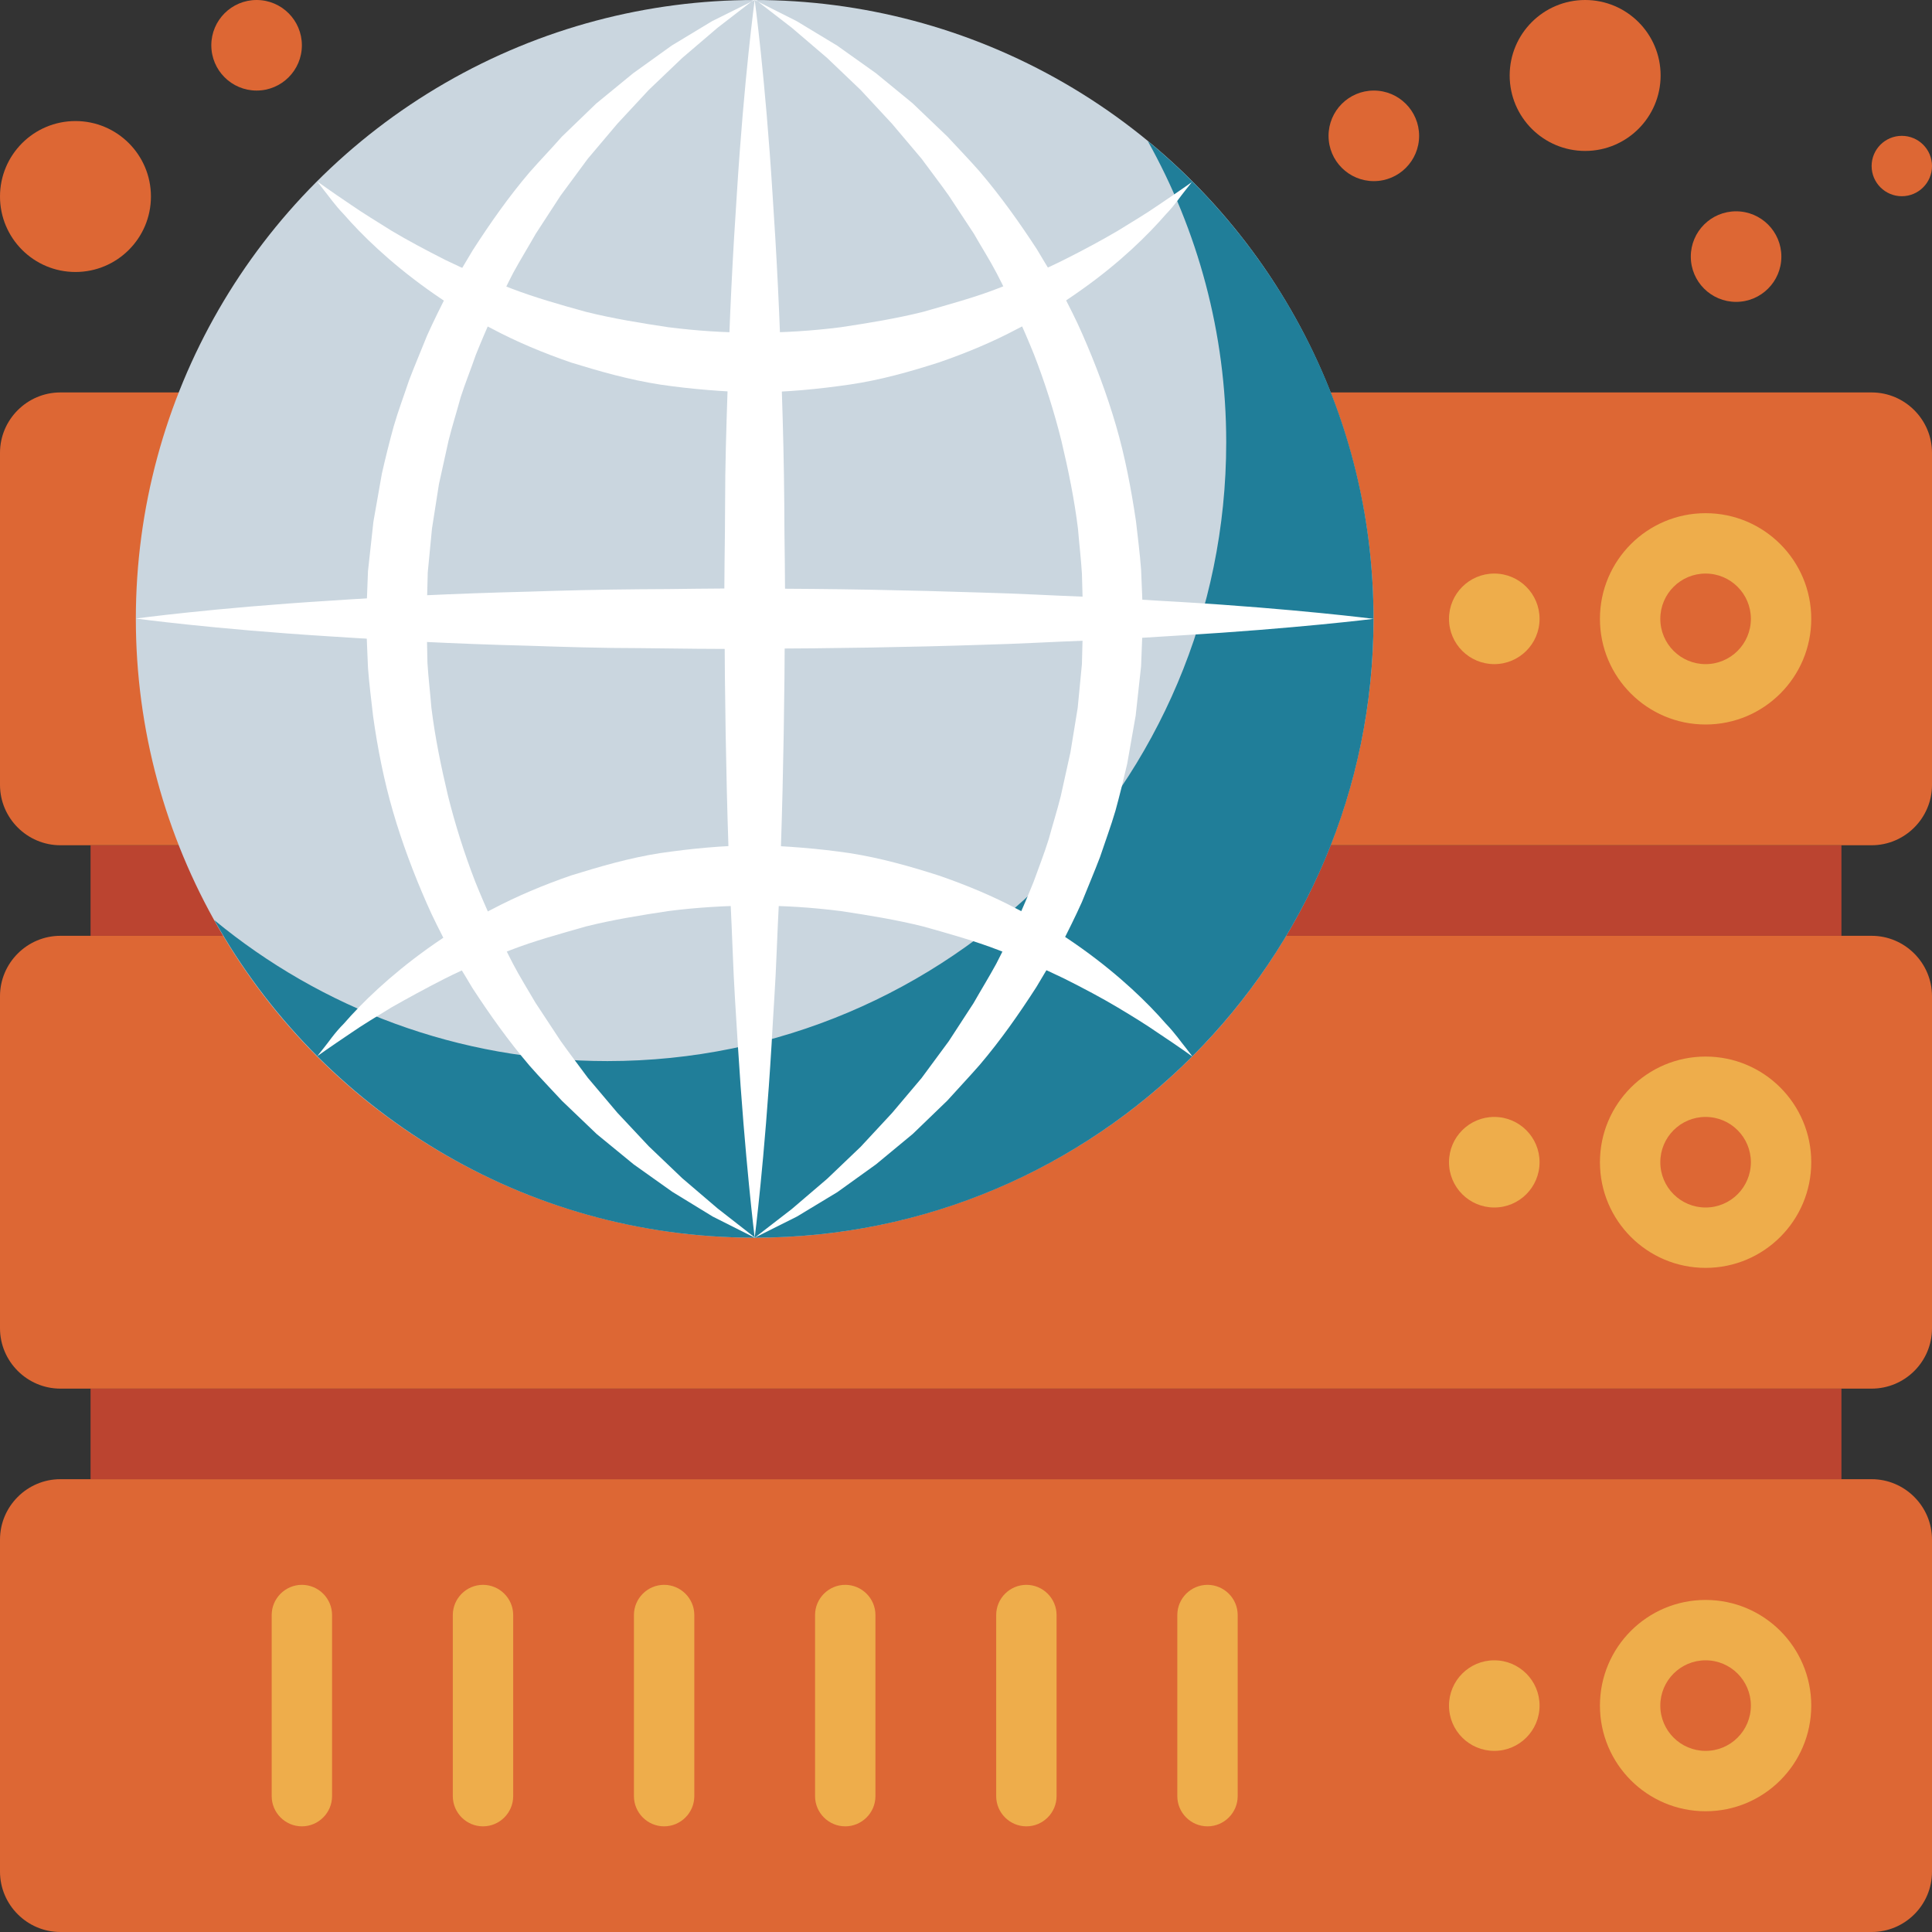
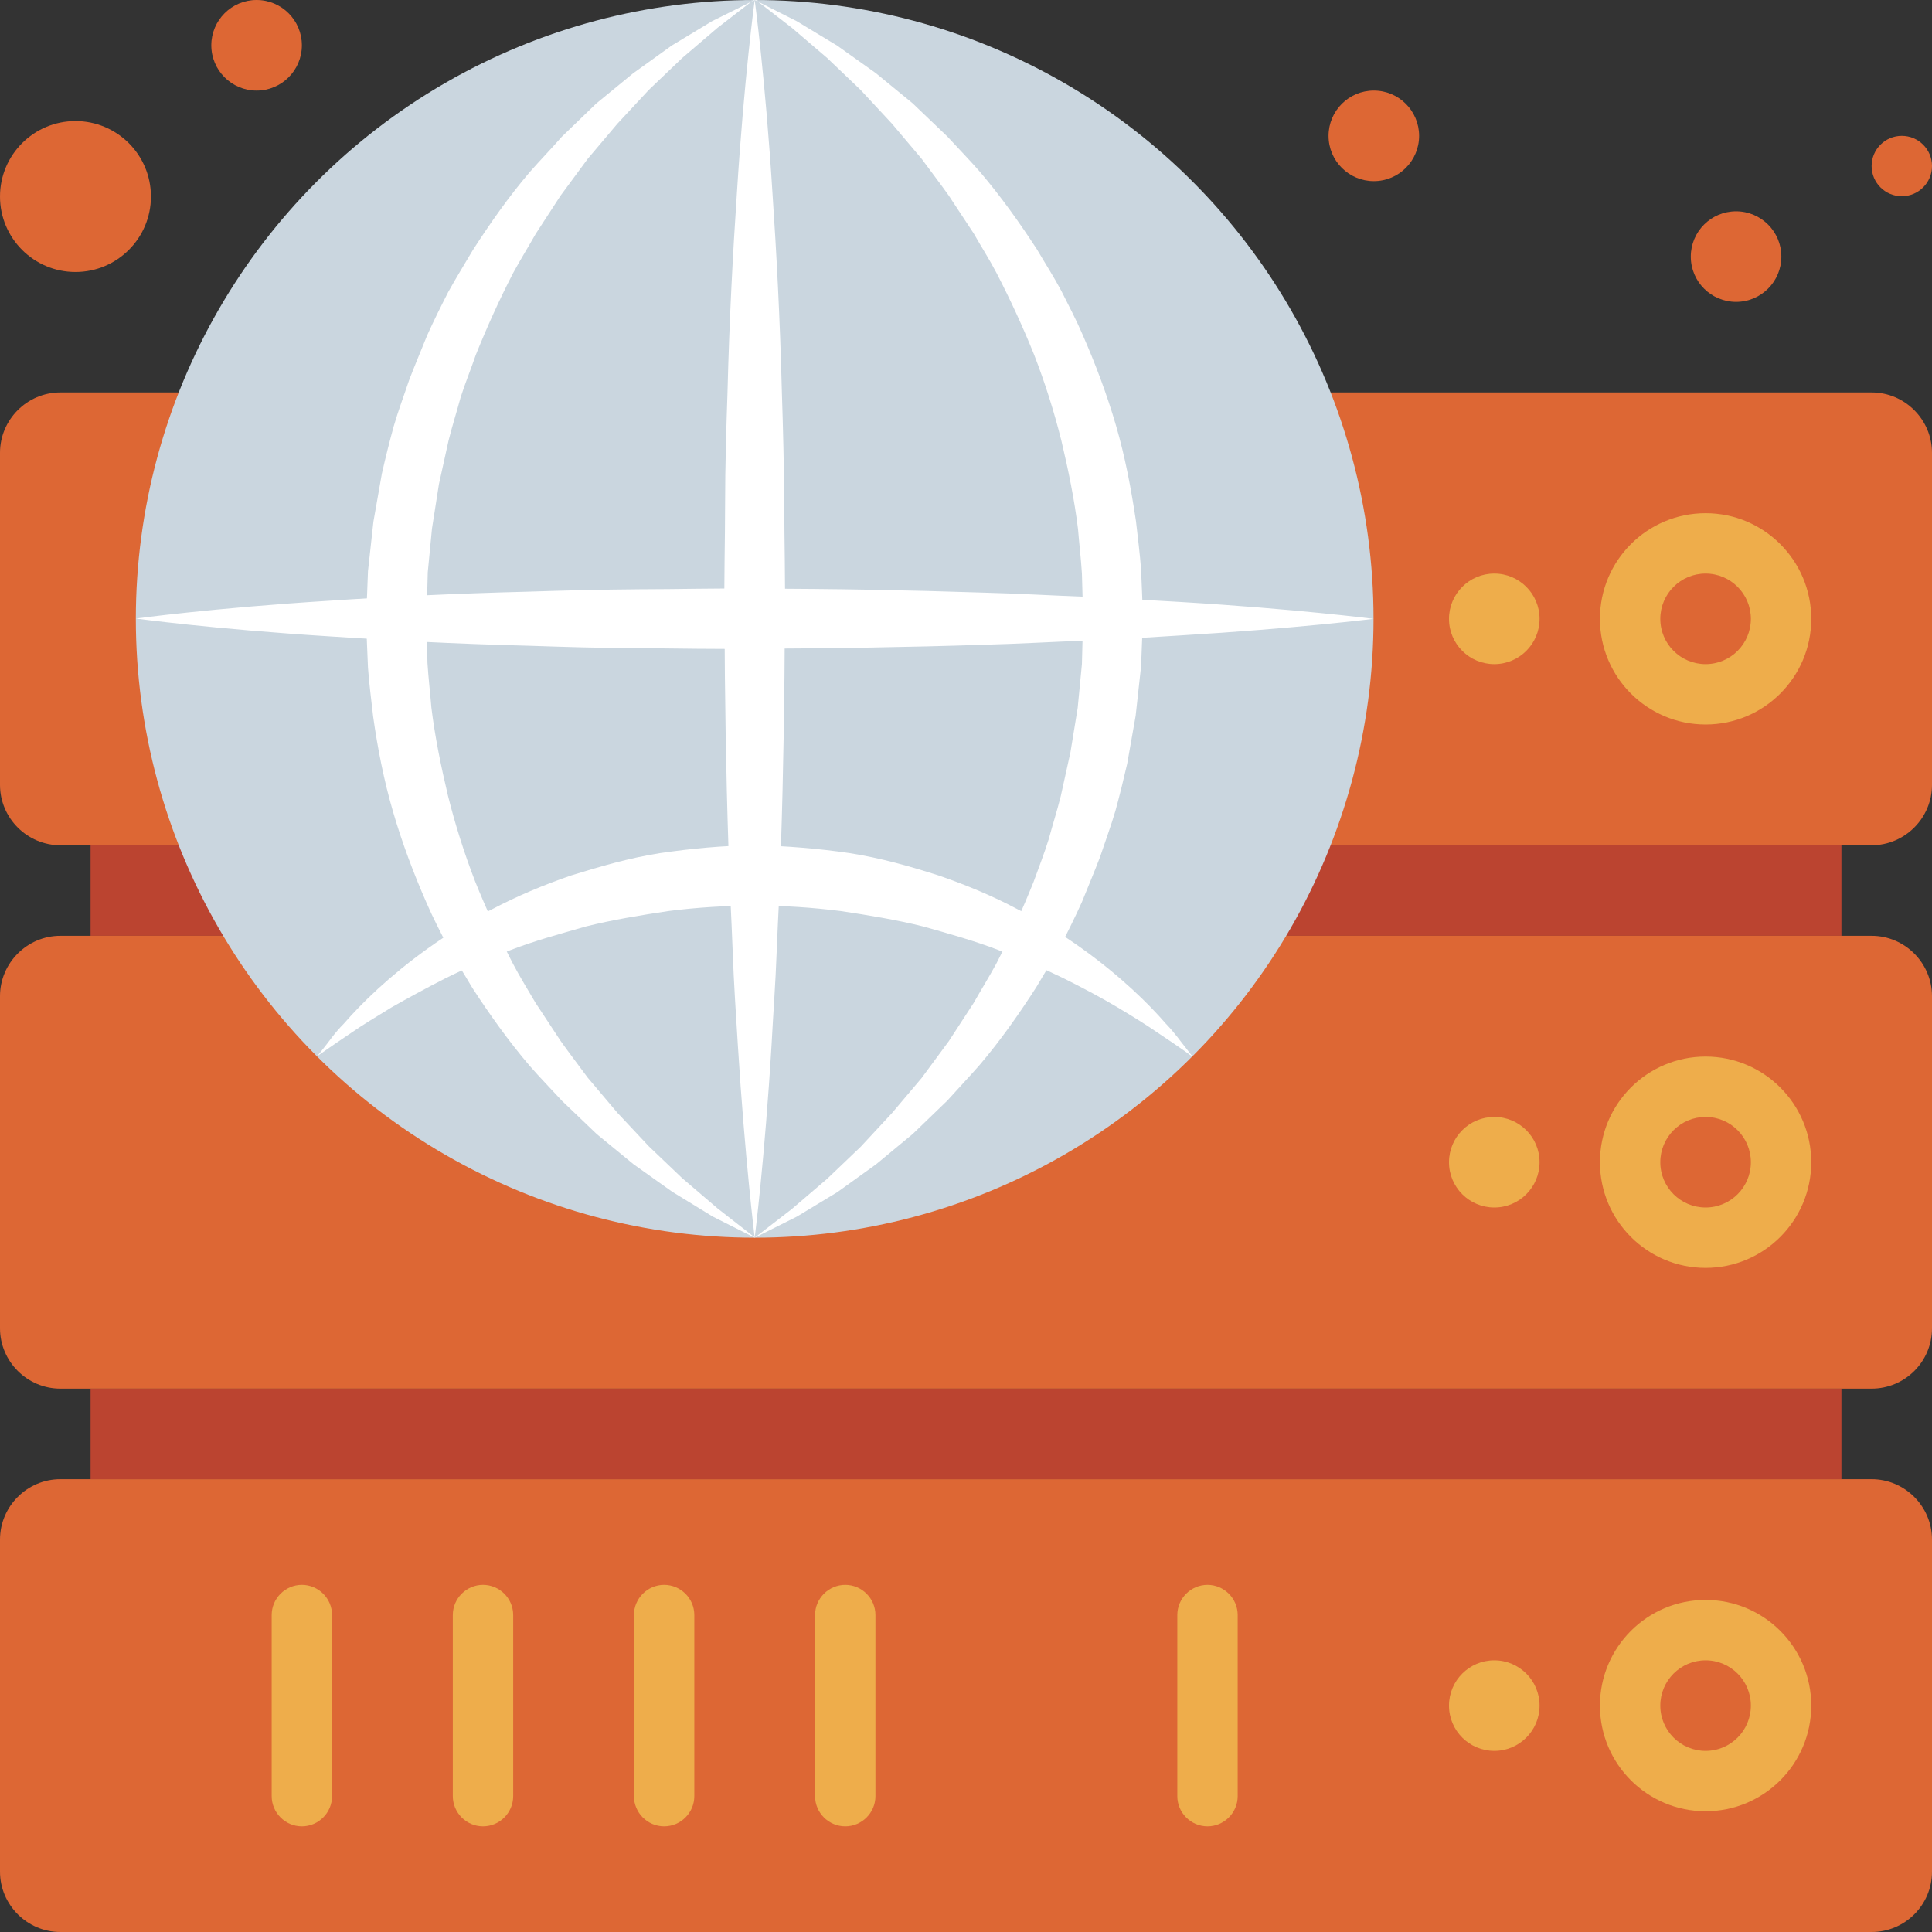
<svg xmlns="http://www.w3.org/2000/svg" id="Layer_95" viewBox="0 0 64 64">
  <rect x="0" y="0" width="64" height="64" fill="#333333" stroke="none" />
  <defs>
    <style>.cls-1{fill:#bb4430;}.cls-1,.cls-2,.cls-3,.cls-4,.cls-5,.cls-6{stroke-width:0px;}.cls-2{fill:#207e99;}.cls-3{fill:#dd6734;}.cls-4{fill:#eead4b;}.cls-5{fill:#cad6df;}.cls-6{fill:#fff;}</style>
  </defs>
  <g id="Edited">
    <g id="Group">
      <rect id="Rectangle" class="cls-1" x="3" y="46" width="58" height="3" />
      <rect id="Rectangle-2" class="cls-1" x="3" y="28" width="58" height="3" />
      <path id="Path" class="cls-3" d="M62,28H2c-1.1,0-2-.9-2-2v-11c0-1.1.9-2,2-2h60c1.1,0,2,.9,2,2v11c0,1.1-.9,2-2,2Z" />
      <path id="Path-2" class="cls-3" d="M62,64H2c-1.1,0-2-.9-2-2v-11c0-1.1.9-2,2-2h60c1.1,0,2,.9,2,2v11c0,1.11-.9,2-2,2Z" />
      <path id="Path-3" class="cls-3" d="M62,46H2c-1.1,0-2-.9-2-2v-11c0-1.1.9-2,2-2h60c1.1,0,2,.9,2,2v11c0,1.11-.9,2-2,2Z" />
      <circle id="Oval" class="cls-5" cx="25" cy="20.5" r="20.5" />
-       <path id="Path-4" class="cls-2" d="M38.02,4.67c1.65,2.95,2.6,6.35,2.6,9.98,0,11.32-9.18,20.5-20.5,20.5-4.94,0-9.48-1.75-13.02-4.67,3.51,6.27,10.2,10.52,17.9,10.52,11.32,0,20.5-9.18,20.5-20.5,0-6.38-2.91-12.07-7.48-15.83Z" />
      <path id="Shape" class="cls-6" d="M25,41l-1.39-.7-1.34-.82-1.28-.91-1.22-1-1.15-1.1c-.36-.39-.73-.77-1.08-1.17-.69-.81-1.31-1.68-1.89-2.57-.27-.46-.56-.91-.82-1.38-.24-.48-.49-.95-.7-1.44-.43-.98-.81-1.99-1.11-3.02-.3-1.03-.51-2.09-.66-3.16-.06-.53-.13-1.07-.17-1.61-.02-.55-.05-1.05-.06-1.65l.06-1.55.18-1.64.28-1.59c.12-.53.25-1.05.39-1.56.15-.52.34-1.02.51-1.53.19-.5.4-.99.6-1.49.22-.49.46-.97.7-1.44.26-.47.54-.92.81-1.38.58-.9,1.19-1.77,1.88-2.58.35-.4.72-.78,1.07-1.18l1.14-1.1,1.22-1,1.28-.92,1.34-.81L25,0h0l1.39.7,1.34.81,1.28.91,1.22,1,1.15,1.1c.36.39.73.77,1.08,1.17.69.81,1.31,1.68,1.89,2.57.27.46.56.91.81,1.38.24.48.49.95.7,1.44.43.98.81,1.99,1.11,3.02.3,1.03.5,2.09.66,3.16.06.53.13,1.07.17,1.61.02.55.05,1.05.06,1.65l-.06,1.55-.18,1.64-.28,1.59c-.12.52-.25,1.05-.39,1.56-.15.51-.34,1.02-.51,1.53-.19.5-.4.99-.6,1.49-.22.49-.46.97-.7,1.44-.26.47-.54.92-.81,1.38-.58.9-1.19,1.77-1.88,2.58-.35.4-.72.79-1.07,1.18l-1.14,1.1-1.22,1.01-1.28.92-1.34.81-1.4.7ZM25,41l1.23-.95,1.17-1,1.11-1.06,1.04-1.12.98-1.16.9-1.22.82-1.26c.25-.44.51-.86.75-1.3.46-.89.87-1.8,1.24-2.72.17-.47.35-.93.5-1.41.13-.48.28-.95.4-1.43l.32-1.45.24-1.47.14-1.45.04-1.55-.04-1.45c-.03-.49-.09-.99-.13-1.48-.12-.98-.32-1.95-.55-2.92-.24-.96-.54-1.91-.9-2.84-.37-.92-.79-1.83-1.25-2.72-.23-.44-.5-.86-.75-1.3l-.83-1.26c-.29-.41-.6-.81-.9-1.22l-.98-1.16-1.04-1.12-1.11-1.06-1.17-1-1.23-.95h0l-1.23.95-1.17,1-1.11,1.06-1.04,1.12-.98,1.16-.9,1.22-.82,1.26c-.25.44-.51.86-.75,1.3-.46.89-.87,1.8-1.24,2.72-.16.47-.35.93-.5,1.4-.13.48-.28.95-.4,1.43l-.32,1.45-.23,1.47-.14,1.45-.04,1.55.03,1.45c.03.49.09.98.13,1.48.12.98.32,1.95.55,2.92.24.96.54,1.91.9,2.84.37.92.79,1.83,1.25,2.72.23.44.5.87.75,1.3l.83,1.26c.29.41.6.81.9,1.22l.98,1.16,1.04,1.11,1.11,1.06,1.17,1,1.23.96Z" />
      <path id="Path-5" class="cls-6" d="M10.5,35s.08-.1.23-.29c.15-.18.34-.48.66-.8.59-.68,1.51-1.58,2.78-2.49.63-.45,1.35-.91,2.15-1.31.8-.42,1.67-.79,2.6-1.11.94-.29,1.92-.58,2.95-.74,1.04-.15,2.05-.25,3.16-.26.97.02,2.1.11,3.11.26,1.03.16,2.01.44,2.95.74.93.32,1.81.69,2.6,1.11.8.4,1.52.86,2.15,1.31,1.27.91,2.19,1.81,2.78,2.49.31.32.51.62.66.8.15.19.22.29.22.29,0,0-.41-.3-1.15-.79-.36-.25-.81-.53-1.33-.84-.52-.31-1.12-.63-1.78-.96-.66-.32-1.39-.64-2.17-.94-.78-.3-1.63-.54-2.49-.78-.88-.22-1.8-.37-2.73-.51-.96-.12-1.84-.18-2.88-.18-.91,0-1.9.06-2.83.18-.93.14-1.85.29-2.73.51-.87.25-1.72.48-2.49.78-.78.3-1.51.61-2.17.94-.65.33-1.25.66-1.78.96-.52.32-.97.59-1.33.84-.73.49-1.15.79-1.15.79Z" />
-       <path id="Path-6" class="cls-6" d="M39.5,6.01s-.08.1-.23.29c-.15.18-.34.48-.65.8-.59.68-1.51,1.59-2.78,2.49-.63.45-1.35.91-2.15,1.31-.79.42-1.67.79-2.6,1.11-.94.3-1.92.58-2.95.73-1.04.15-2.05.25-3.16.26-.97-.02-2.1-.11-3.11-.26-1.03-.16-2.01-.44-2.95-.73-.93-.32-1.81-.69-2.6-1.11-.8-.4-1.52-.86-2.15-1.31-1.27-.91-2.19-1.81-2.78-2.49-.31-.32-.51-.62-.66-.8-.15-.19-.22-.29-.22-.29,0,0,.41.3,1.14.79.36.25.82.53,1.33.85.52.31,1.12.63,1.77.96.66.32,1.39.64,2.17.94.78.3,1.62.54,2.49.78.88.22,1.8.37,2.73.51.96.12,1.84.18,2.88.18.91,0,1.9-.06,2.83-.18.93-.14,1.85-.29,2.73-.51.87-.25,1.72-.48,2.49-.78.78-.3,1.51-.61,2.17-.94.66-.33,1.25-.65,1.78-.96.52-.32.97-.59,1.33-.84.73-.49,1.15-.79,1.15-.79Z" />
      <path id="Path-7" class="cls-6" d="M25,41s-.32-2.56-.56-6.41c-.06-.96-.13-2-.17-3.1-.04-1.1-.11-2.26-.14-3.46-.08-2.4-.12-4.97-.13-7.53-.02-1.28.02-2.56.02-3.82,0-1.26.04-2.5.08-3.7.06-2.4.18-4.65.31-6.57C24.65,2.57,25,0,25,0c0,0,.35,2.56.59,6.41.13,1.92.25,4.16.31,6.57.04,1.2.07,2.44.08,3.7,0,1.26.04,2.54.02,3.82-.01,2.56-.05,5.12-.13,7.53-.02,1.2-.1,2.36-.14,3.46-.04,1.1-.12,2.14-.17,3.1-.23,3.84-.56,6.41-.56,6.41Z" />
      <path id="Path-8" class="cls-6" d="M45.5,20.5s-2.56.32-6.41.55c-.96.06-2,.13-3.1.17-1.1.04-2.26.11-3.46.14-2.4.08-4.97.12-7.53.13-1.28.02-2.56-.01-3.82-.02-1.26,0-2.5-.04-3.7-.08-2.4-.06-4.64-.18-6.57-.31-3.84-.24-6.41-.59-6.41-.59,0,0,2.56-.35,6.41-.59,1.92-.13,4.16-.24,6.57-.3,1.2-.04,2.44-.07,3.7-.08,1.26,0,2.54-.04,3.82-.02,2.56,0,5.12.05,7.53.13,1.2.03,2.36.1,3.46.14,1.1.04,2.14.12,3.1.17,3.84.23,6.41.56,6.41.56Z" />
      <circle id="Oval-2" class="cls-4" cx="56.5" cy="56.5" r="3.5" />
      <circle id="Oval-3" class="cls-4" cx="56.5" cy="38.5" r="3.5" />
      <circle id="Oval-4" class="cls-4" cx="56.5" cy="20.5" r="3.5" />
      <circle id="Oval-5" class="cls-4" cx="49.5" cy="56.5" r="1.5" />
      <circle id="Oval-6" class="cls-4" cx="49.5" cy="38.5" r="1.5" />
      <circle id="Oval-7" class="cls-4" cx="49.5" cy="20.5" r="1.5" />
      <circle id="Oval-8" class="cls-3" cx="56.5" cy="56.5" r="1.5" />
      <circle id="Oval-9" class="cls-3" cx="56.5" cy="38.5" r="1.5" />
      <circle id="Oval-10" class="cls-3" cx="56.5" cy="20.5" r="1.5" />
      <path id="Path-9" class="cls-4" d="M10,60.5c-.55,0-1-.45-1-1v-6c0-.55.45-1,1-1s1,.45,1,1v6c0,.55-.45,1-1,1Z" />
      <path id="Path-10" class="cls-4" d="M16,60.5c-.55,0-1-.45-1-1v-6c0-.55.45-1,1-1s1,.45,1,1v6c0,.55-.45,1-1,1Z" />
      <path id="Path-11" class="cls-4" d="M22,60.5c-.55,0-1-.45-1-1v-6c0-.55.45-1,1-1s1,.45,1,1v6c0,.55-.45,1-1,1Z" />
      <path id="Path-12" class="cls-4" d="M28,60.5c-.55,0-1-.45-1-1v-6c0-.55.45-1,1-1s1,.45,1,1v6c0,.55-.45,1-1,1Z" />
-       <path id="Path-13" class="cls-4" d="M34,60.5c-.55,0-1-.45-1-1v-6c0-.55.45-1,1-1s1,.45,1,1v6c0,.55-.45,1-1,1Z" />
      <path id="Path-14" class="cls-4" d="M40,60.5c-.55,0-1-.45-1-1v-6c0-.55.45-1,1-1s1,.45,1,1v6c0,.55-.45,1-1,1Z" />
      <circle id="Oval-11" class="cls-3" cx="8.5" cy="1.5" r="1.5" />
      <circle id="Oval-12" class="cls-3" cx="2.5" cy="6.51" r="2.5" />
      <circle id="Oval-13" class="cls-3" cx="45.51" cy="4.5" r="1.5" />
      <circle id="Oval-14" class="cls-3" cx="57.51" cy="8.5" r="1.5" />
      <circle id="Oval-15" class="cls-3" cx="63" cy="5.5" r="1" />
-       <circle id="Oval-16" class="cls-3" cx="52.51" cy="2.5" r="2.5" />
    </g>
  </g>
</svg>